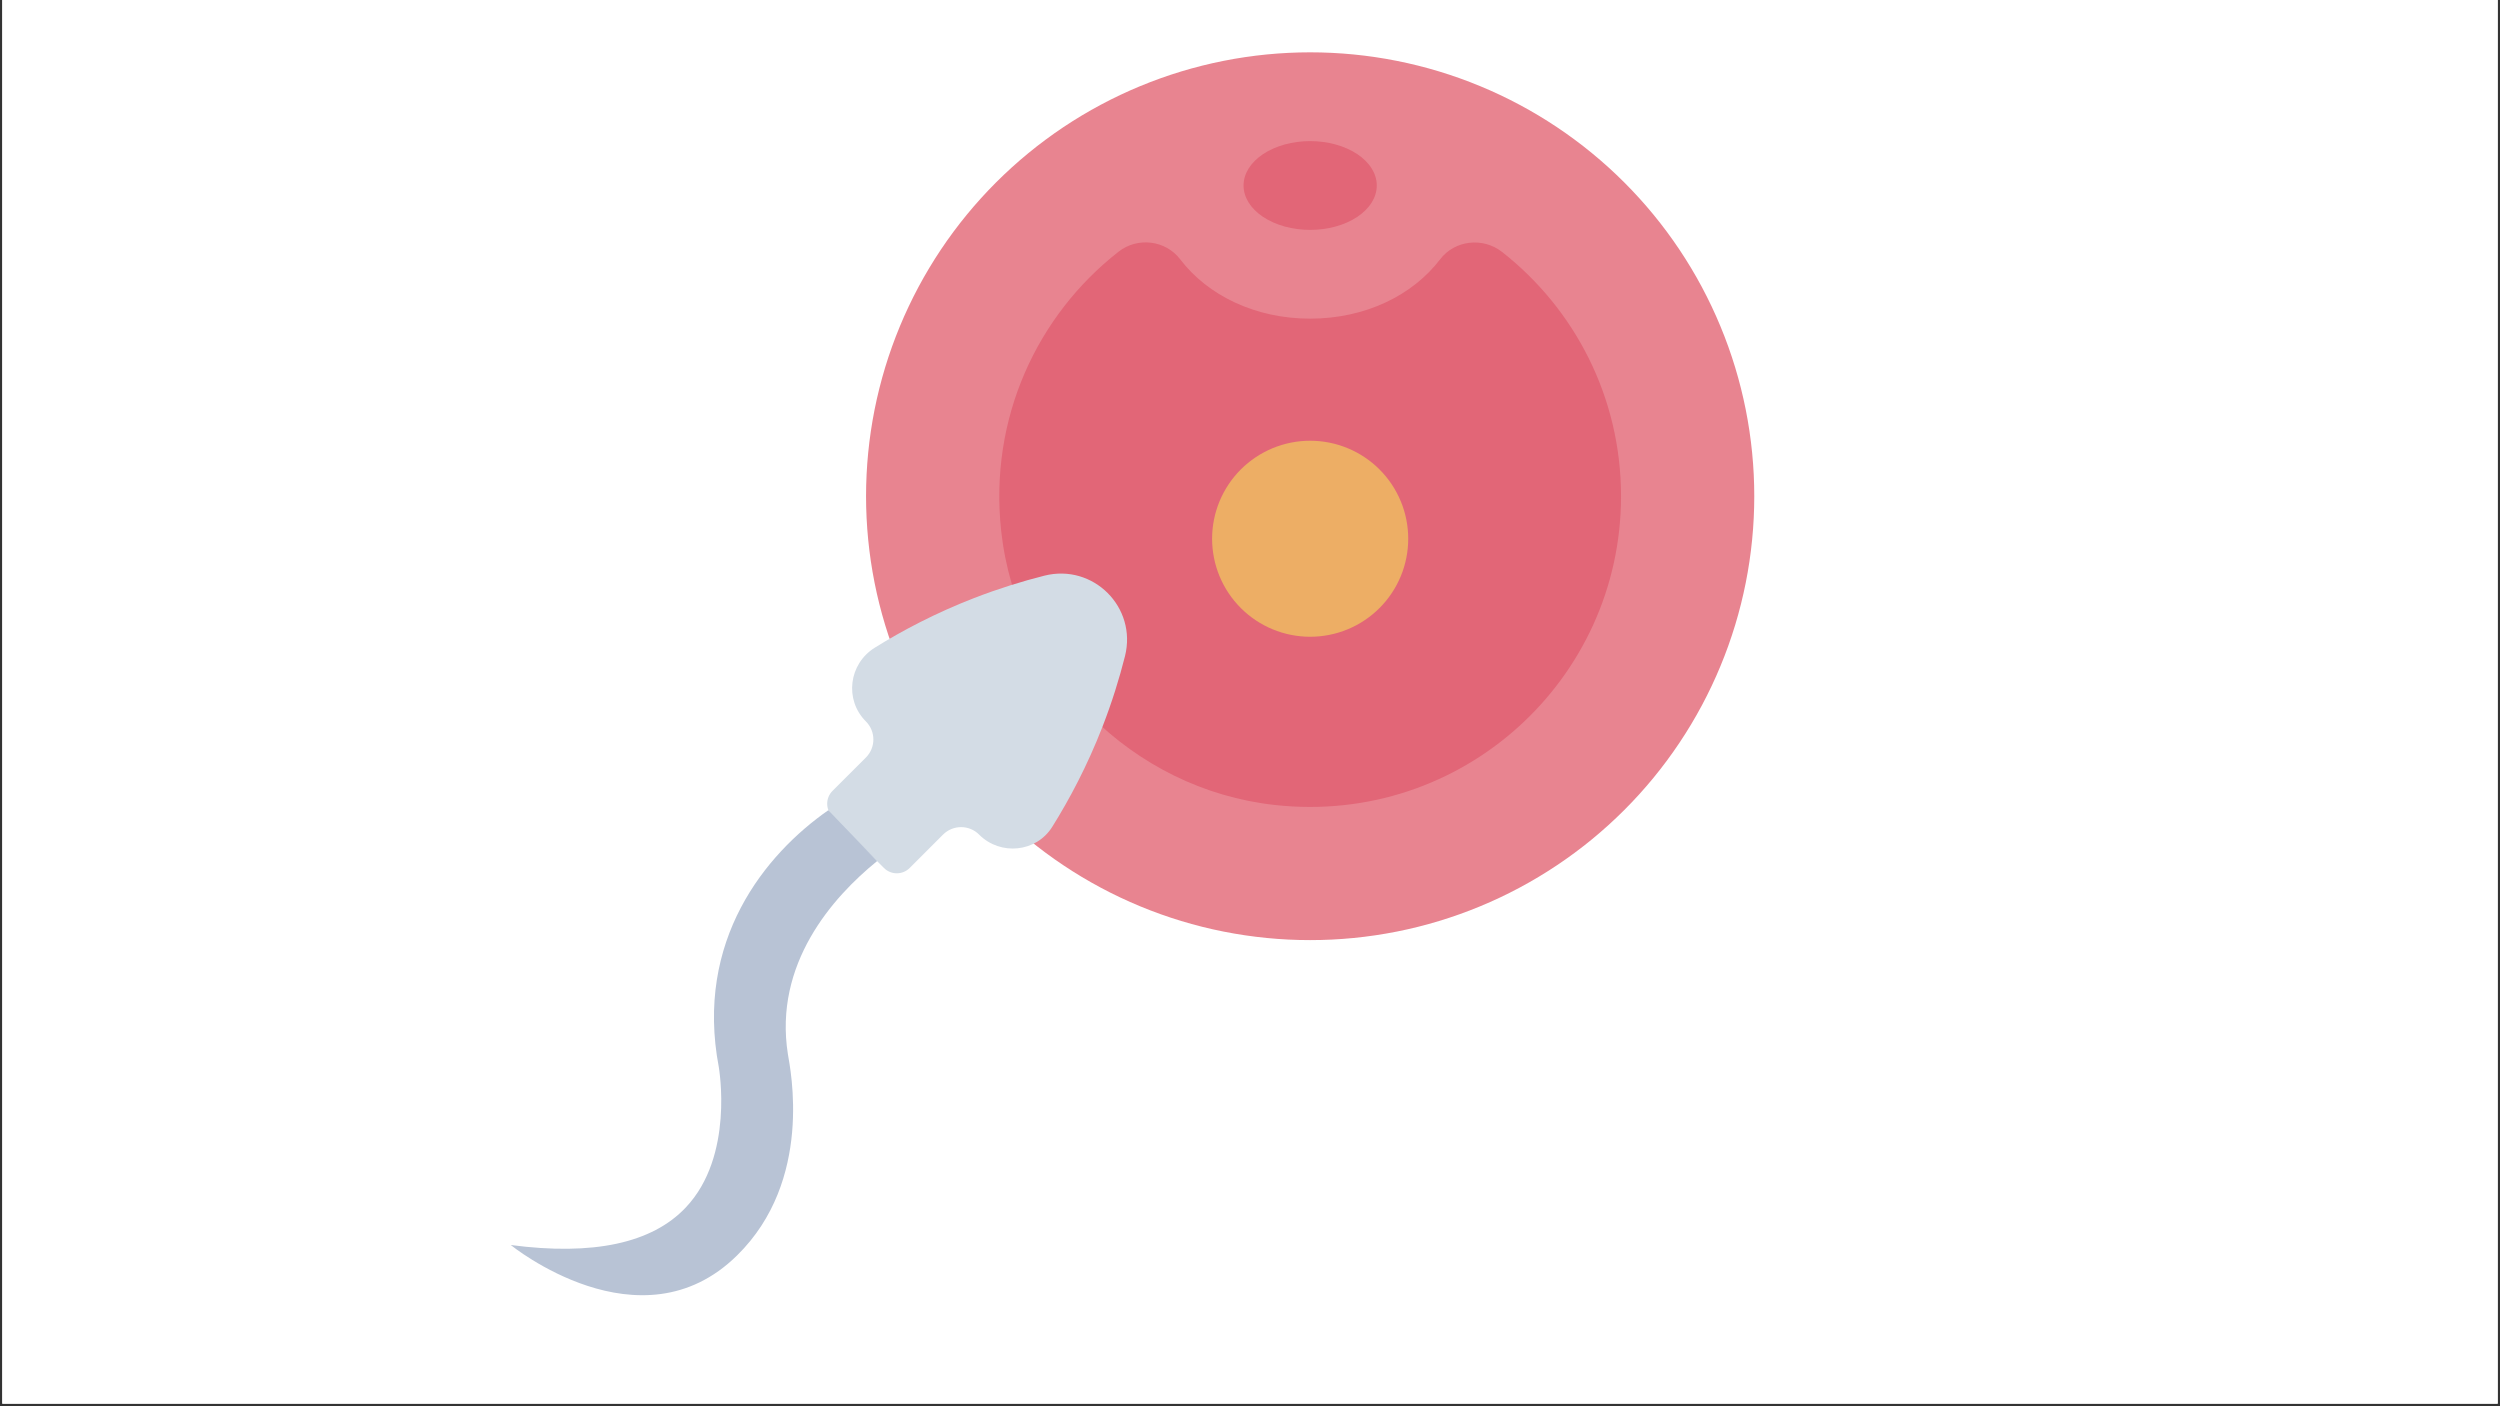
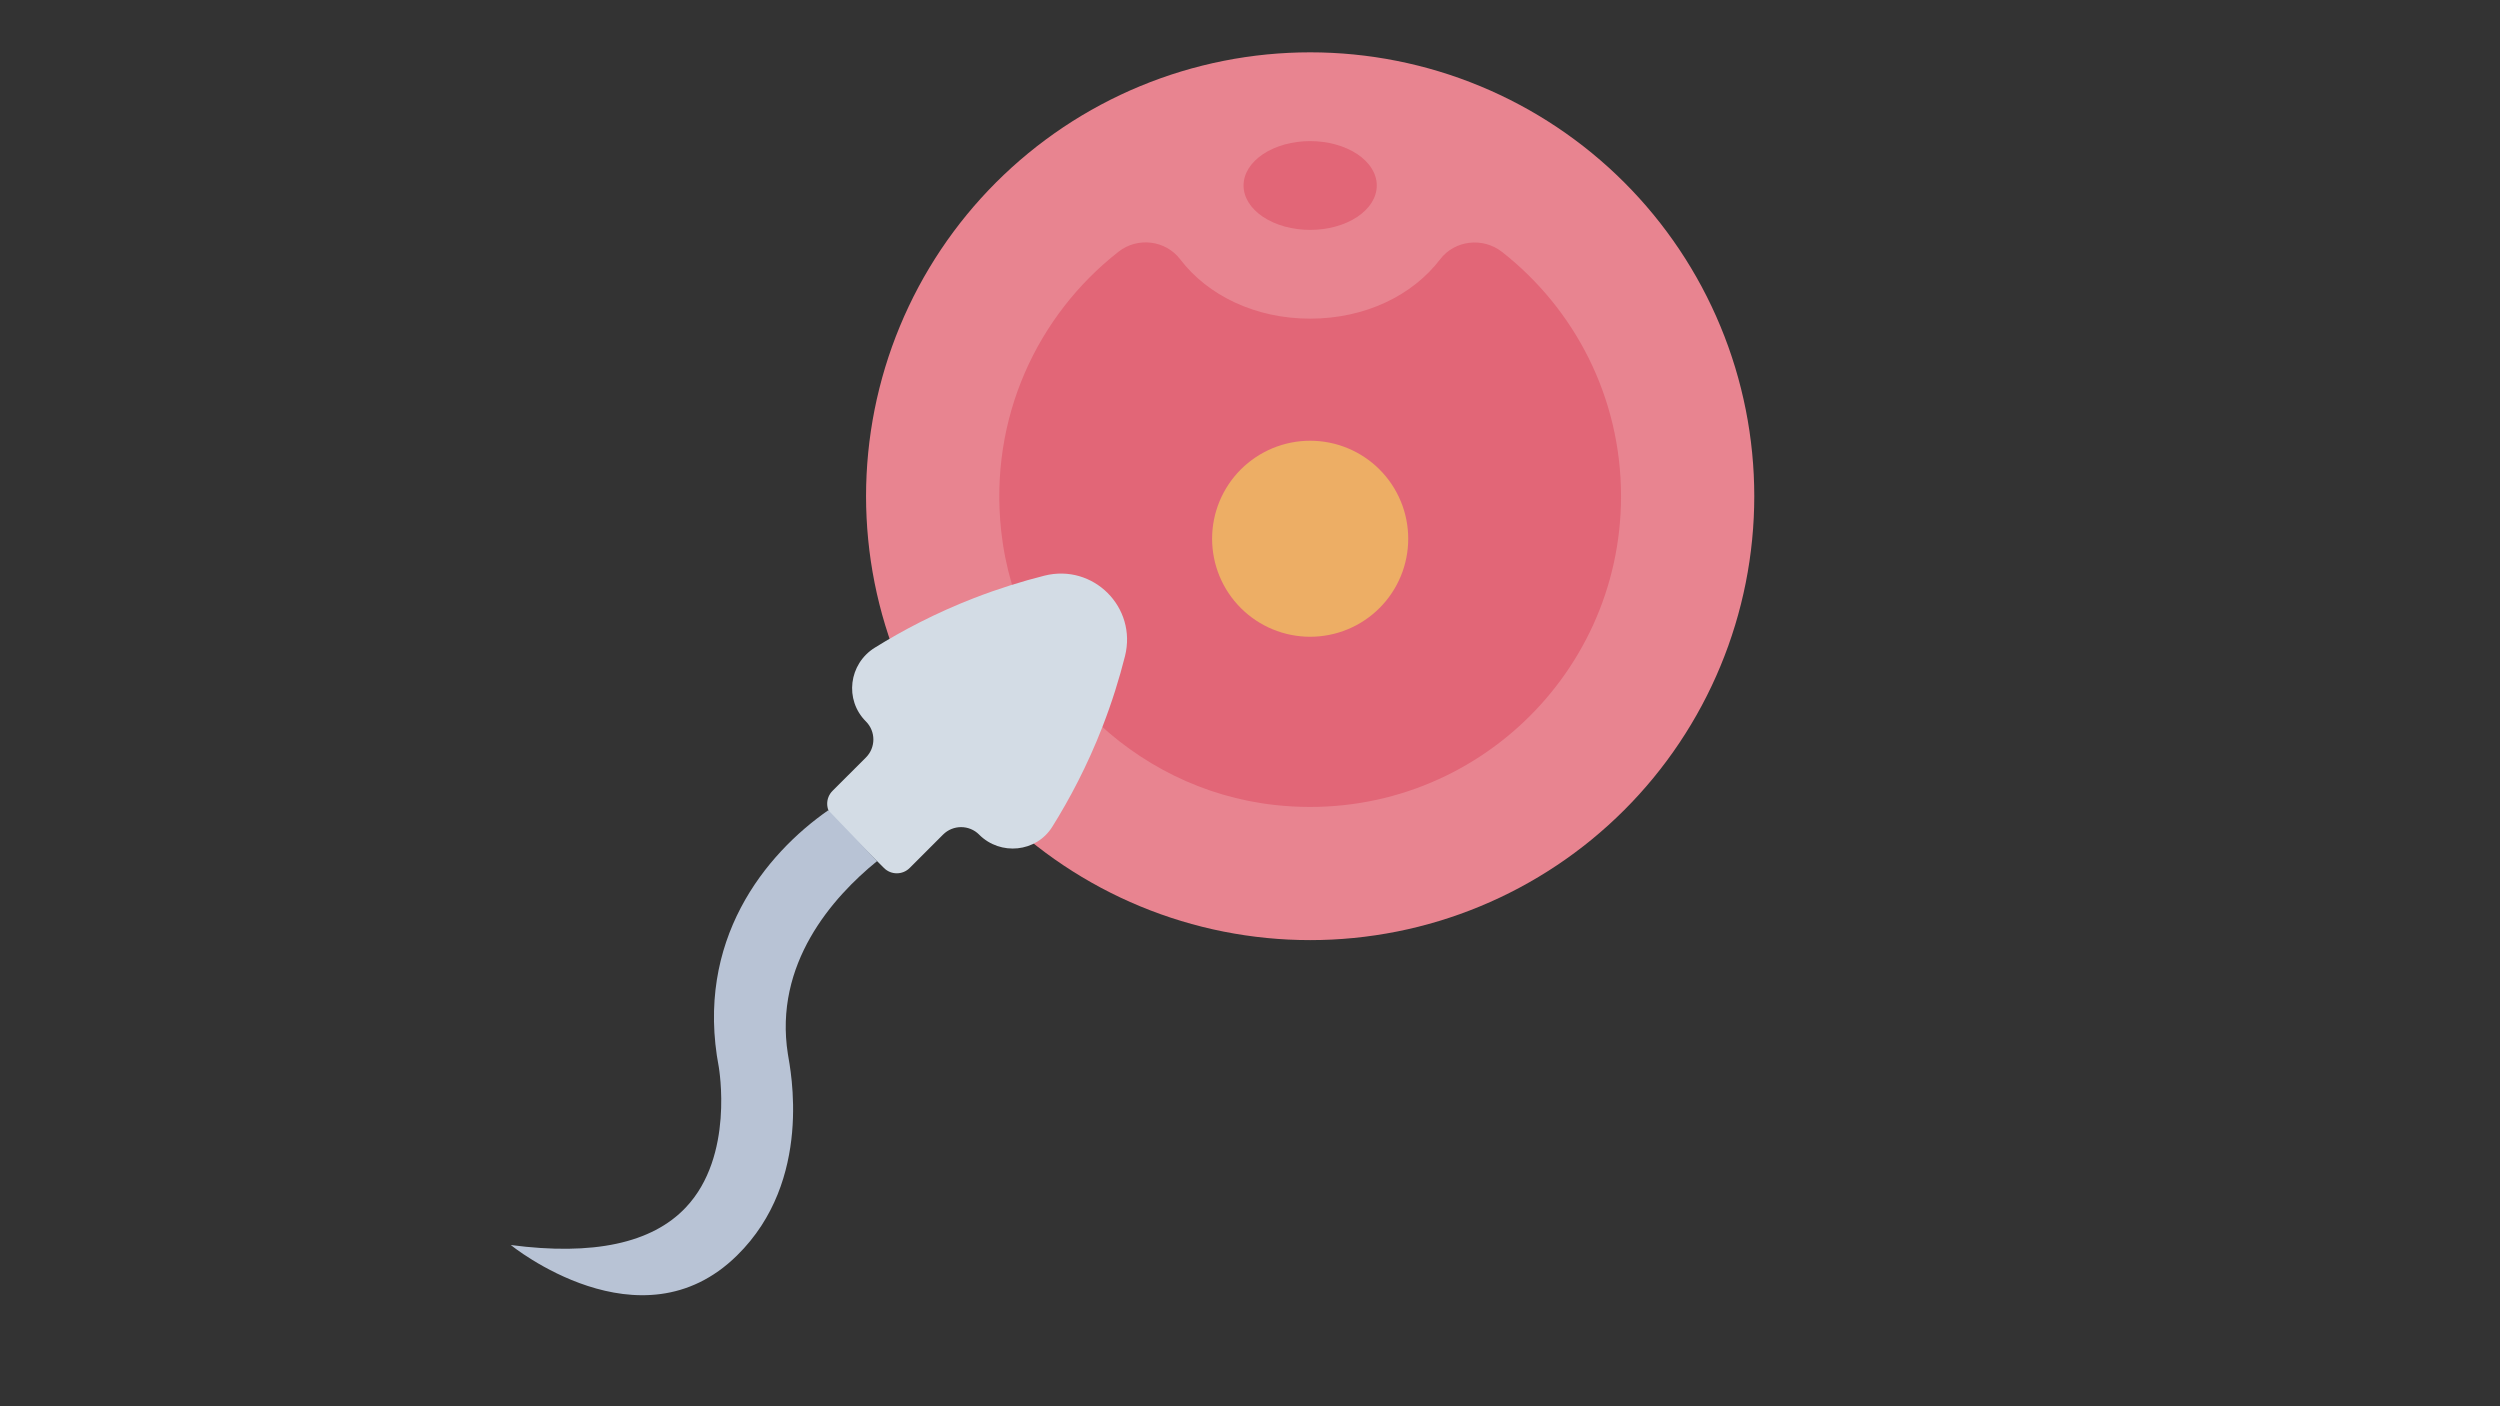
<svg xmlns="http://www.w3.org/2000/svg" width="1280" viewBox="0 0 960 540" height="720" preserveAspectRatio="xMidYMid meet">
  <rect x="0" y="0" width="960" height="540" fill="#333333" stroke="none" />
  <defs>
    <clipPath id="dffd27b6be">
      <path d="M 0.887 0 L 959.113 0 L 959.113 539 L 0.887 539 Z M 0.887 0 " clip-rule="nonzero" />
    </clipPath>
    <clipPath id="f22925992d">
      <path d="M 332 20.094 L 674 20.094 L 674 361 L 332 361 Z M 332 20.094 " clip-rule="nonzero" />
    </clipPath>
  </defs>
  <g clip-path="url(#dffd27b6be)">
-     <path fill="#ffffff" d="M 0.887 0 L 959.113 0 L 959.113 539 L 0.887 539 Z M 0.887 0 " fill-opacity="1" fill-rule="nonzero" />
-     <path fill="#ffffff" d="M 0.887 0 L 959.113 0 L 959.113 539 L 0.887 539 Z M 0.887 0 " fill-opacity="1" fill-rule="nonzero" />
-   </g>
+     </g>
  <g clip-path="url(#f22925992d)">
    <path fill="#e88490" d="M 673.641 190.547 C 673.641 193.34 673.57 196.125 673.434 198.91 C 673.297 201.699 673.09 204.48 672.816 207.254 C 672.543 210.031 672.203 212.801 671.793 215.559 C 671.383 218.32 670.906 221.066 670.363 223.801 C 669.816 226.539 669.207 229.258 668.527 231.965 C 667.852 234.672 667.105 237.359 666.297 240.027 C 665.484 242.699 664.609 245.348 663.672 247.973 C 662.73 250.598 661.727 253.199 660.656 255.777 C 659.59 258.355 658.461 260.906 657.266 263.426 C 656.074 265.949 654.816 268.438 653.504 270.898 C 652.188 273.359 650.812 275.785 649.375 278.18 C 647.941 280.57 646.449 282.93 644.898 285.246 C 643.348 287.566 641.742 289.848 640.078 292.086 C 638.418 294.328 636.699 296.527 634.93 298.684 C 633.16 300.84 631.336 302.949 629.461 305.02 C 627.586 307.086 625.664 309.105 623.691 311.078 C 621.715 313.051 619.695 314.973 617.629 316.848 C 615.559 318.719 613.445 320.539 611.289 322.312 C 609.133 324.082 606.934 325.797 604.691 327.457 C 602.449 329.121 600.168 330.727 597.848 332.273 C 595.527 333.824 593.168 335.316 590.777 336.75 C 588.383 338.184 585.953 339.559 583.492 340.875 C 581.031 342.191 578.539 343.445 576.016 344.637 C 573.492 345.828 570.941 346.961 568.363 348.027 C 565.785 349.094 563.184 350.098 560.555 351.039 C 557.926 351.977 555.277 352.852 552.605 353.664 C 549.934 354.473 547.246 355.215 544.539 355.895 C 541.832 356.57 539.109 357.184 536.371 357.727 C 533.633 358.27 530.887 358.746 528.125 359.156 C 525.363 359.566 522.594 359.906 519.816 360.18 C 517.039 360.453 514.258 360.66 511.469 360.797 C 508.684 360.934 505.895 361 503.102 361 C 500.312 361 497.52 360.934 494.734 360.797 C 491.945 360.66 489.164 360.453 486.387 360.18 C 483.609 359.906 480.84 359.566 478.078 359.156 C 475.316 358.746 472.57 358.27 469.832 357.727 C 467.094 357.184 464.371 356.57 461.664 355.895 C 458.957 355.215 456.27 354.473 453.598 353.664 C 450.926 352.852 448.277 351.977 445.648 351.039 C 443.02 350.098 440.418 349.094 437.84 348.027 C 435.262 346.961 432.711 345.828 430.188 344.637 C 427.664 343.445 425.172 342.191 422.711 340.875 C 420.25 339.559 417.82 338.184 415.426 336.75 C 413.035 335.316 410.676 333.824 408.355 332.273 C 406.035 330.727 403.754 329.121 401.512 327.457 C 399.27 325.797 397.07 324.082 394.914 322.312 C 392.758 320.539 390.645 318.719 388.574 316.848 C 386.508 314.973 384.488 313.051 382.512 311.078 C 380.539 309.105 378.617 307.086 376.742 305.02 C 374.867 302.949 373.043 300.84 371.273 298.684 C 369.504 296.527 367.785 294.328 366.125 292.086 C 364.461 289.848 362.855 287.566 361.305 285.246 C 359.754 282.93 358.262 280.57 356.828 278.18 C 355.391 275.785 354.016 273.359 352.699 270.898 C 351.387 268.438 350.129 265.949 348.938 263.426 C 347.742 260.906 346.613 258.355 345.547 255.777 C 344.477 253.199 343.473 250.598 342.531 247.973 C 341.594 245.348 340.719 242.699 339.906 240.027 C 339.098 237.359 338.352 234.672 337.676 231.965 C 336.996 229.258 336.387 226.539 335.84 223.801 C 335.297 221.066 334.82 218.32 334.41 215.559 C 334 212.801 333.66 210.031 333.387 207.254 C 333.113 204.48 332.906 201.699 332.77 198.91 C 332.633 196.125 332.562 193.34 332.562 190.547 C 332.562 187.758 332.633 184.973 332.77 182.184 C 332.906 179.398 333.113 176.617 333.387 173.84 C 333.66 171.066 334 168.297 334.41 165.539 C 334.82 162.777 335.297 160.031 335.84 157.293 C 336.387 154.559 336.996 151.836 337.676 149.133 C 338.352 146.426 339.098 143.738 339.906 141.066 C 340.719 138.398 341.594 135.75 342.531 133.125 C 343.473 130.496 344.477 127.895 345.547 125.32 C 346.613 122.742 347.742 120.191 348.938 117.672 C 350.129 115.148 351.387 112.656 352.699 110.195 C 354.016 107.738 355.391 105.309 356.828 102.918 C 358.262 100.523 359.754 98.168 361.305 95.848 C 362.855 93.531 364.461 91.25 366.125 89.008 C 367.785 86.77 369.504 84.57 371.273 82.414 C 373.043 80.258 374.867 78.145 376.742 76.078 C 378.617 74.012 380.539 71.992 382.512 70.02 C 384.488 68.047 386.508 66.125 388.574 64.25 C 390.645 62.379 392.758 60.555 394.914 58.785 C 397.07 57.016 399.27 55.301 401.512 53.641 C 403.754 51.977 406.035 50.371 408.355 48.82 C 410.676 47.273 413.035 45.781 415.426 44.344 C 417.82 42.91 420.25 41.535 422.711 40.223 C 425.172 38.906 427.664 37.652 430.188 36.461 C 432.711 35.266 435.262 34.137 437.84 33.07 C 440.418 32.004 443.02 31 445.648 30.059 C 448.277 29.117 450.926 28.246 453.598 27.434 C 456.27 26.625 458.957 25.879 461.664 25.203 C 464.371 24.523 467.094 23.914 469.832 23.371 C 472.57 22.824 475.316 22.348 478.078 21.941 C 480.84 21.531 483.609 21.188 486.387 20.914 C 489.164 20.641 491.945 20.438 494.734 20.301 C 497.52 20.164 500.312 20.094 503.102 20.094 C 505.895 20.094 508.684 20.164 511.469 20.301 C 514.258 20.438 517.039 20.641 519.816 20.914 C 522.594 21.188 525.363 21.531 528.125 21.941 C 530.887 22.348 533.633 22.824 536.371 23.371 C 539.109 23.914 541.832 24.523 544.539 25.203 C 547.246 25.879 549.934 26.625 552.605 27.434 C 555.277 28.246 557.926 29.117 560.555 30.059 C 563.184 31 565.785 32.004 568.363 33.07 C 570.941 34.137 573.492 35.266 576.016 36.461 C 578.539 37.652 581.031 38.906 583.492 40.223 C 585.953 41.535 588.383 42.91 590.777 44.344 C 593.168 45.781 595.527 47.273 597.848 48.82 C 600.168 50.371 602.449 51.977 604.691 53.641 C 606.934 55.301 609.133 57.016 611.289 58.785 C 613.445 60.555 615.559 62.379 617.629 64.25 C 619.695 66.125 621.715 68.047 623.691 70.02 C 625.664 71.992 627.586 74.012 629.461 76.078 C 631.336 78.145 633.16 80.258 634.93 82.414 C 636.699 84.57 638.418 86.77 640.078 89.008 C 641.742 91.25 643.348 93.531 644.898 95.848 C 646.449 98.168 647.941 100.523 649.375 102.918 C 650.812 105.309 652.188 107.738 653.504 110.195 C 654.816 112.656 656.074 115.148 657.266 117.672 C 658.461 120.191 659.59 122.742 660.656 125.32 C 661.727 127.895 662.73 130.496 663.672 133.125 C 664.609 135.75 665.484 138.398 666.297 141.066 C 667.105 143.738 667.852 146.426 668.527 149.133 C 669.207 151.836 669.816 154.559 670.363 157.293 C 670.906 160.031 671.383 162.777 671.793 165.539 C 672.203 168.297 672.543 171.066 672.816 173.84 C 673.09 176.617 673.297 179.398 673.434 182.184 C 673.57 184.973 673.641 187.758 673.641 190.547 Z M 673.641 190.547 " fill-opacity="1" fill-rule="nonzero" />
  </g>
  <path fill="#e26677" d="M 622.477 190.547 C 622.477 260.895 561.512 317.059 489.527 309.117 C 434.809 303.082 390.48 258.73 384.469 204.031 C 379.684 160.473 398.426 120.977 429.539 96.637 C 436.832 90.934 447.574 92.207 453.195 99.57 C 463.734 113.391 481.93 122.359 503.102 122.359 C 524.273 122.359 542.461 113.402 553 99.586 C 558.664 92.164 569.484 90.996 576.824 96.766 C 604.605 118.574 622.477 152.469 622.477 190.539 Z M 622.477 190.547 " fill-opacity="1" fill-rule="nonzero" />
  <path fill="#edae65" d="M 540.758 206.879 C 540.758 208.109 540.695 209.34 540.574 210.566 C 540.453 211.793 540.273 213.012 540.031 214.219 C 539.793 215.43 539.492 216.625 539.137 217.805 C 538.777 218.984 538.363 220.141 537.891 221.281 C 537.418 222.418 536.891 223.531 536.309 224.621 C 535.73 225.707 535.094 226.762 534.41 227.789 C 533.727 228.812 532.992 229.801 532.211 230.754 C 531.426 231.707 530.598 232.617 529.727 233.492 C 528.855 234.363 527.941 235.188 526.988 235.973 C 526.035 236.754 525.047 237.484 524.02 238.172 C 522.996 238.855 521.941 239.488 520.852 240.07 C 519.766 240.652 518.652 241.176 517.512 241.648 C 516.371 242.121 515.211 242.535 514.031 242.895 C 512.852 243.25 511.656 243.551 510.449 243.789 C 509.238 244.031 508.02 244.211 506.793 244.332 C 505.566 244.453 504.336 244.516 503.102 244.516 C 501.867 244.516 500.637 244.453 499.41 244.332 C 498.184 244.211 496.965 244.031 495.754 243.789 C 494.547 243.551 493.352 243.25 492.172 242.895 C 490.992 242.535 489.832 242.121 488.691 241.648 C 487.551 241.176 486.438 240.652 485.352 240.07 C 484.266 239.488 483.207 238.855 482.184 238.172 C 481.156 237.484 480.168 236.754 479.215 235.973 C 478.262 235.188 477.348 234.363 476.477 233.492 C 475.605 232.617 474.777 231.707 473.996 230.754 C 473.211 229.801 472.477 228.812 471.793 227.789 C 471.109 226.762 470.473 225.707 469.895 224.621 C 469.312 223.531 468.785 222.418 468.312 221.281 C 467.84 220.141 467.426 218.984 467.066 217.805 C 466.711 216.625 466.41 215.43 466.172 214.219 C 465.93 213.012 465.75 211.793 465.629 210.566 C 465.508 209.34 465.445 208.109 465.445 206.879 C 465.445 205.645 465.508 204.414 465.629 203.188 C 465.75 201.961 465.93 200.746 466.172 199.535 C 466.41 198.328 466.711 197.133 467.066 195.953 C 467.426 194.773 467.84 193.613 468.312 192.477 C 468.785 191.336 469.312 190.223 469.895 189.137 C 470.473 188.051 471.109 186.992 471.793 185.969 C 472.477 184.941 473.211 183.953 473.992 183 C 474.777 182.047 475.605 181.137 476.477 180.266 C 477.348 179.395 478.262 178.566 479.215 177.785 C 480.168 177.004 481.156 176.27 482.184 175.586 C 483.207 174.898 484.266 174.266 485.352 173.688 C 486.438 173.105 487.551 172.578 488.691 172.105 C 489.832 171.637 490.992 171.219 492.172 170.863 C 493.352 170.504 494.547 170.207 495.754 169.965 C 496.965 169.723 498.184 169.543 499.41 169.422 C 500.637 169.301 501.867 169.242 503.102 169.242 C 504.336 169.242 505.566 169.301 506.793 169.422 C 508.02 169.543 509.238 169.723 510.449 169.965 C 511.656 170.207 512.852 170.504 514.031 170.863 C 515.211 171.219 516.371 171.637 517.512 172.105 C 518.652 172.578 519.766 173.105 520.852 173.688 C 521.941 174.266 522.996 174.898 524.02 175.586 C 525.047 176.27 526.035 177.004 526.988 177.785 C 527.941 178.566 528.855 179.395 529.727 180.266 C 530.598 181.137 531.426 182.047 532.211 183 C 532.992 183.953 533.727 184.941 534.41 185.969 C 535.094 186.992 535.73 188.051 536.309 189.137 C 536.891 190.223 537.418 191.336 537.891 192.477 C 538.363 193.613 538.777 194.773 539.137 195.953 C 539.492 197.133 539.793 198.328 540.031 199.535 C 540.273 200.746 540.453 201.961 540.574 203.188 C 540.695 204.414 540.758 205.645 540.758 206.879 Z M 540.758 206.879 " fill-opacity="1" fill-rule="nonzero" />
  <path fill="#d3dce5" d="M 375.992 320.492 C 372.164 316.66 365.957 316.66 362.125 320.492 L 349.312 333.305 C 346.582 336.031 342.164 336.031 339.438 333.305 L 319.688 313.566 C 316.961 310.836 316.961 306.422 319.688 303.695 L 332.504 290.887 C 336.332 287.059 336.332 280.855 332.504 277.027 C 324.184 268.711 325.93 254.93 335.914 248.715 C 346.473 242.152 359.168 235.438 373.996 229.676 C 383.453 226.012 392.535 223.207 401.035 221.059 C 419.82 216.32 436.727 233.223 431.988 251.996 C 429.84 260.504 427.035 269.578 423.367 279.023 C 417.527 294.039 410.711 306.867 404.062 317.504 C 397.93 327.305 384.168 328.676 375.992 320.504 Z M 375.992 320.492 " fill-opacity="1" fill-rule="nonzero" />
  <path fill="#b8c3d5" d="M 318.066 311.129 C 293.852 328.004 266.738 361.156 276.031 409.82 C 276.031 410.16 282.086 443.91 263.324 463.684 C 250.363 477.406 227.77 482.262 196.133 478.086 C 196.133 478.086 245.93 518.656 283.023 482.094 C 312.441 453.199 303.488 410.586 302.551 404.793 C 297.094 370.188 319.602 344.621 336.828 330.645 " fill-opacity="1" fill-rule="nonzero" />
  <path fill="#e26677" d="M 528.684 71.23 C 528.684 71.789 528.641 72.348 528.559 72.902 C 528.477 73.457 528.355 74.008 528.191 74.555 C 528.027 75.105 527.824 75.645 527.582 76.18 C 527.336 76.715 527.055 77.238 526.734 77.754 C 526.414 78.27 526.059 78.773 525.66 79.266 C 525.266 79.758 524.836 80.238 524.371 80.699 C 523.906 81.164 523.406 81.613 522.875 82.043 C 522.344 82.477 521.781 82.891 521.191 83.285 C 520.598 83.68 519.977 84.055 519.328 84.406 C 518.684 84.762 518.012 85.094 517.312 85.402 C 516.617 85.715 515.898 86 515.16 86.262 C 514.422 86.527 513.664 86.766 512.891 86.98 C 512.117 87.191 511.328 87.379 510.527 87.543 C 509.727 87.703 508.914 87.84 508.094 87.949 C 507.27 88.059 506.441 88.141 505.609 88.195 C 504.773 88.25 503.938 88.277 503.102 88.277 C 502.266 88.277 501.43 88.25 500.594 88.195 C 499.762 88.141 498.934 88.059 498.109 87.949 C 497.289 87.84 496.477 87.703 495.676 87.543 C 494.875 87.379 494.086 87.191 493.312 86.98 C 492.539 86.766 491.781 86.527 491.043 86.262 C 490.305 86 489.586 85.715 488.891 85.402 C 488.191 85.094 487.52 84.762 486.875 84.406 C 486.227 84.055 485.605 83.68 485.012 83.285 C 484.422 82.891 483.859 82.477 483.328 82.043 C 482.797 81.613 482.297 81.164 481.832 80.699 C 481.367 80.238 480.938 79.758 480.543 79.266 C 480.148 78.773 479.789 78.27 479.469 77.754 C 479.148 77.238 478.867 76.715 478.621 76.18 C 478.379 75.645 478.176 75.105 478.012 74.555 C 477.848 74.008 477.727 73.457 477.645 72.902 C 477.562 72.348 477.52 71.789 477.52 71.23 C 477.52 70.672 477.562 70.117 477.645 69.559 C 477.727 69.004 477.848 68.453 478.012 67.906 C 478.176 67.359 478.379 66.816 478.621 66.281 C 478.867 65.75 479.148 65.223 479.469 64.707 C 479.789 64.191 480.148 63.688 480.543 63.195 C 480.938 62.703 481.367 62.227 481.832 61.762 C 482.297 61.297 482.797 60.848 483.328 60.418 C 483.859 59.984 484.422 59.574 485.012 59.18 C 485.605 58.781 486.227 58.41 486.875 58.055 C 487.52 57.699 488.191 57.367 488.891 57.059 C 489.586 56.746 490.305 56.461 491.043 56.199 C 491.781 55.934 492.539 55.695 493.312 55.484 C 494.086 55.27 494.875 55.082 495.676 54.918 C 496.477 54.758 497.289 54.621 498.109 54.512 C 498.934 54.402 499.762 54.32 500.594 54.266 C 501.43 54.211 502.266 54.184 503.102 54.184 C 503.938 54.184 504.773 54.211 505.609 54.266 C 506.441 54.32 507.27 54.402 508.094 54.512 C 508.914 54.621 509.727 54.758 510.527 54.918 C 511.328 55.082 512.117 55.27 512.891 55.484 C 513.664 55.695 514.422 55.934 515.16 56.199 C 515.898 56.461 516.617 56.746 517.312 57.059 C 518.012 57.367 518.684 57.699 519.328 58.055 C 519.977 58.41 520.598 58.781 521.191 59.18 C 521.781 59.574 522.344 59.984 522.875 60.418 C 523.406 60.848 523.906 61.297 524.371 61.762 C 524.836 62.227 525.266 62.703 525.66 63.195 C 526.059 63.688 526.414 64.191 526.734 64.707 C 527.055 65.223 527.336 65.75 527.582 66.281 C 527.824 66.816 528.027 67.359 528.191 67.906 C 528.355 68.453 528.477 69.004 528.559 69.559 C 528.641 70.117 528.684 70.672 528.684 71.23 Z M 528.684 71.23 " fill-opacity="1" fill-rule="nonzero" />
</svg>